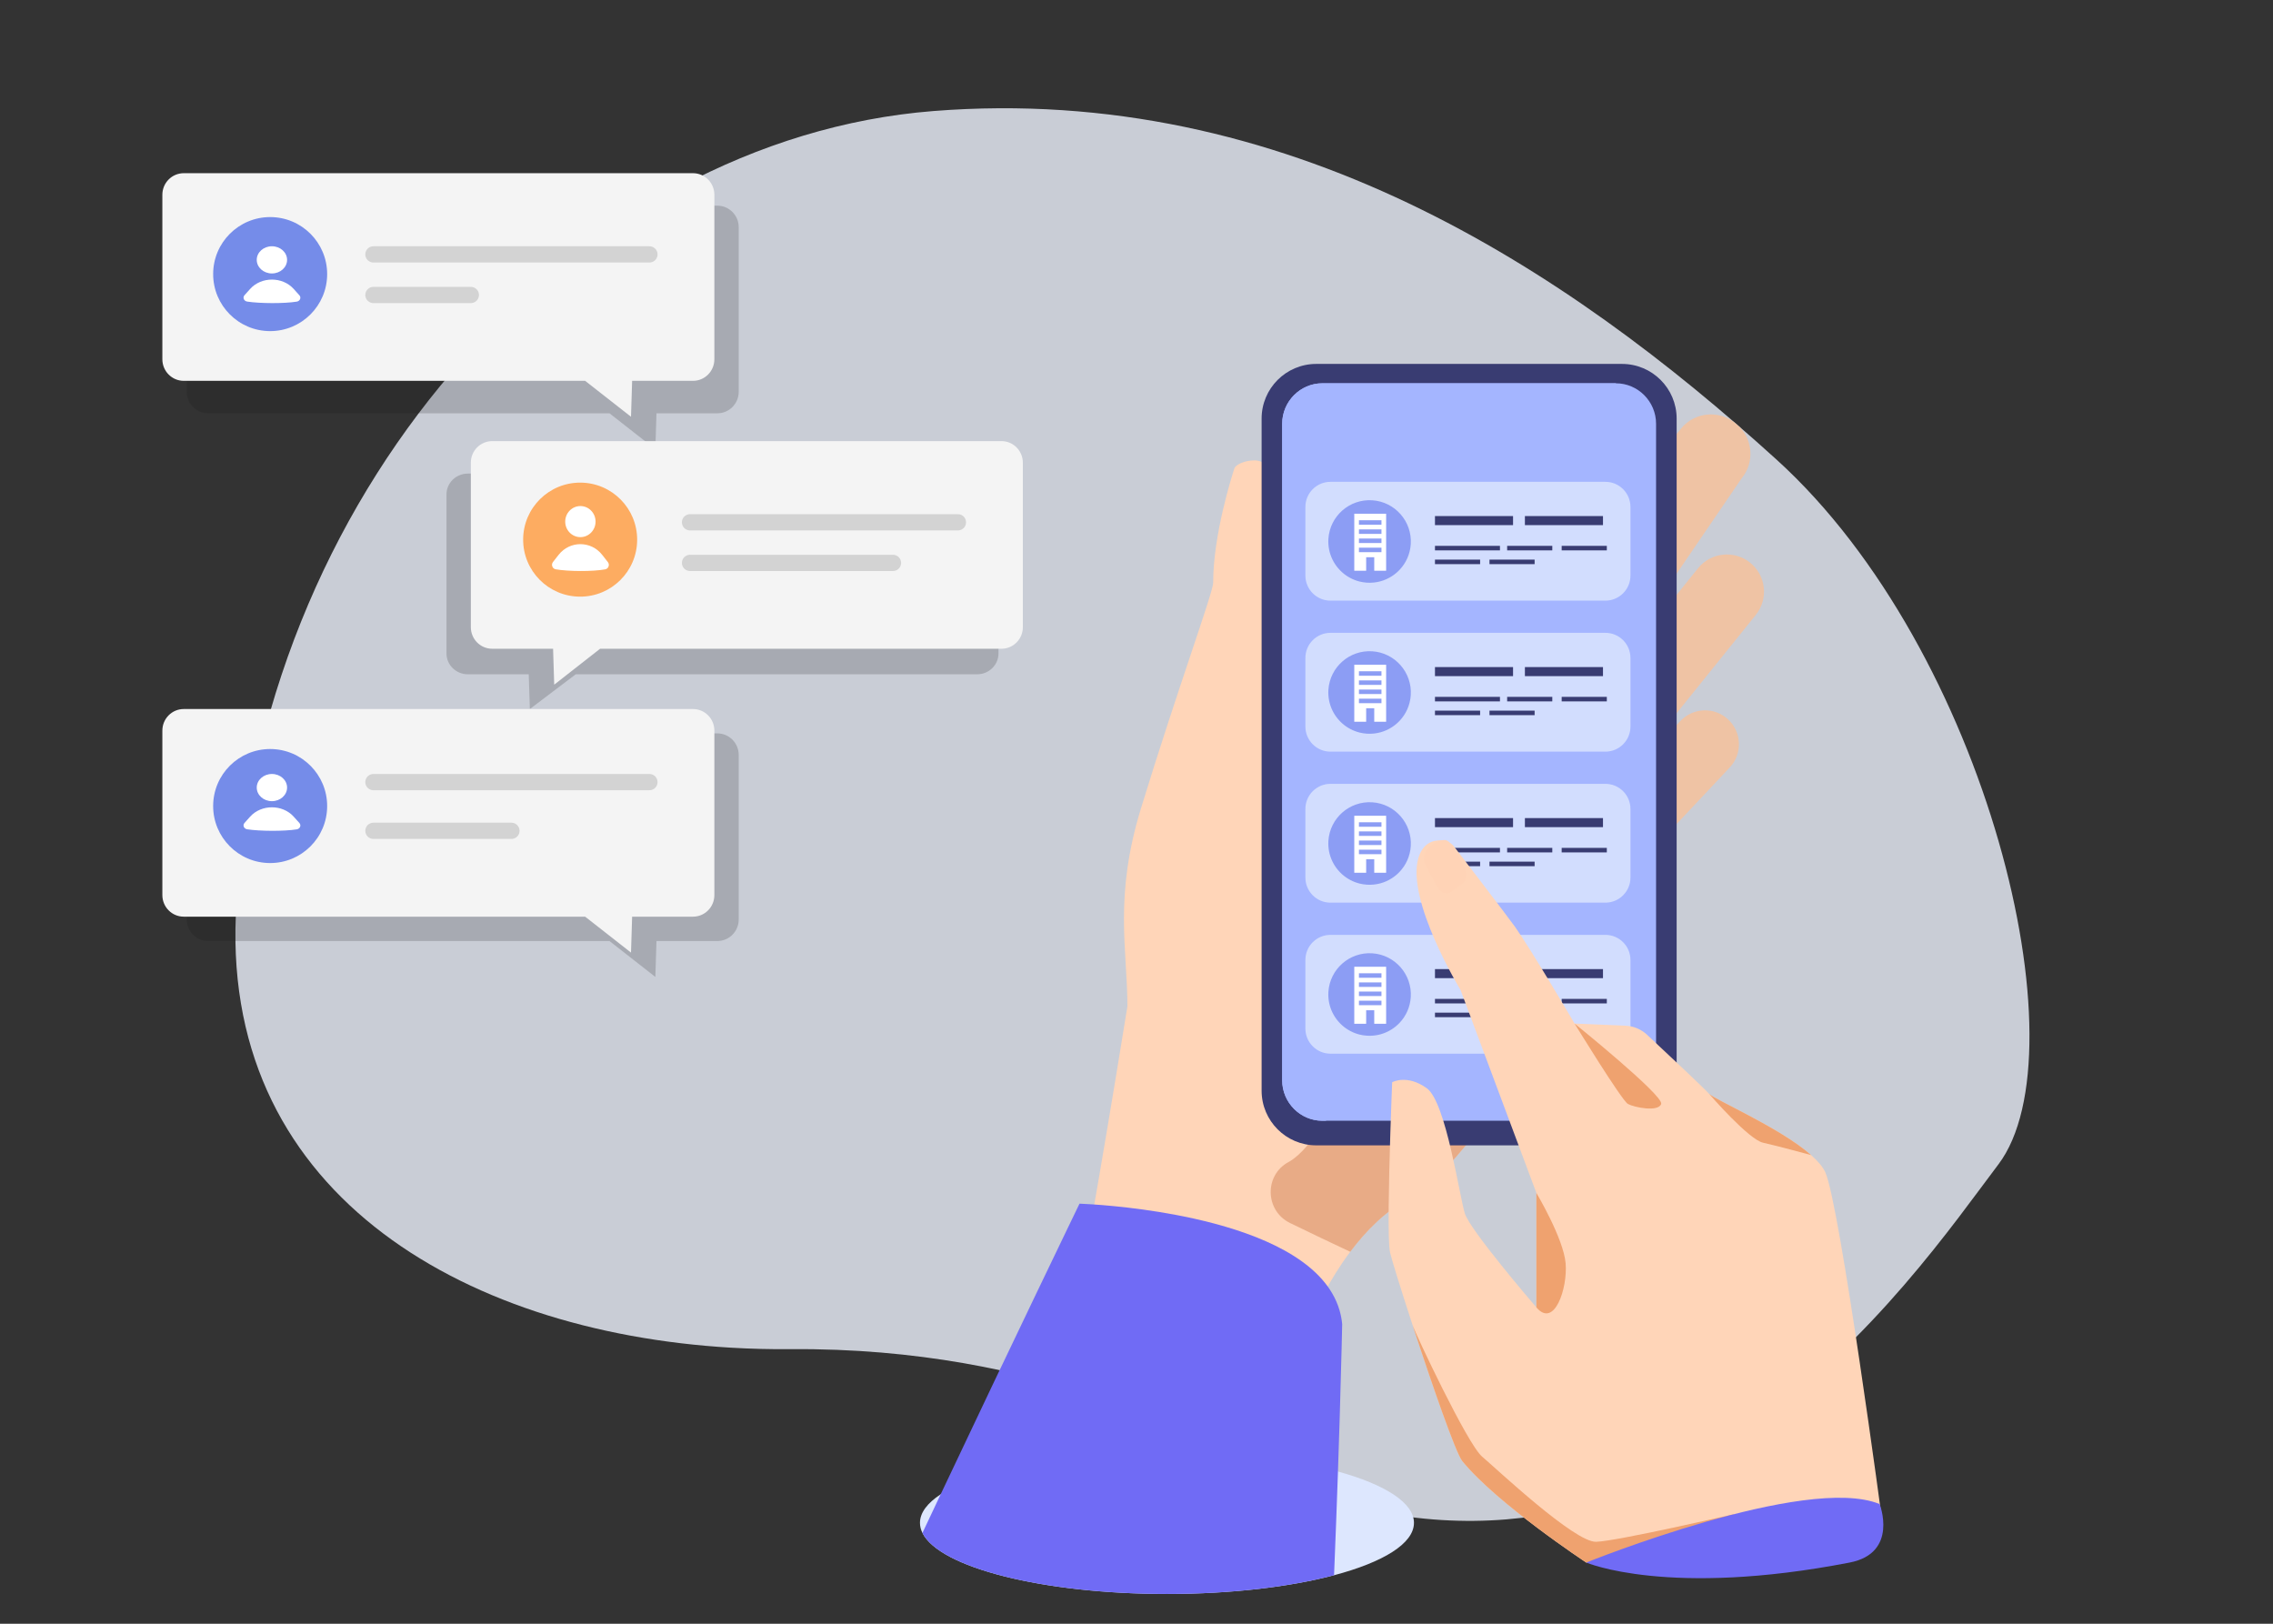
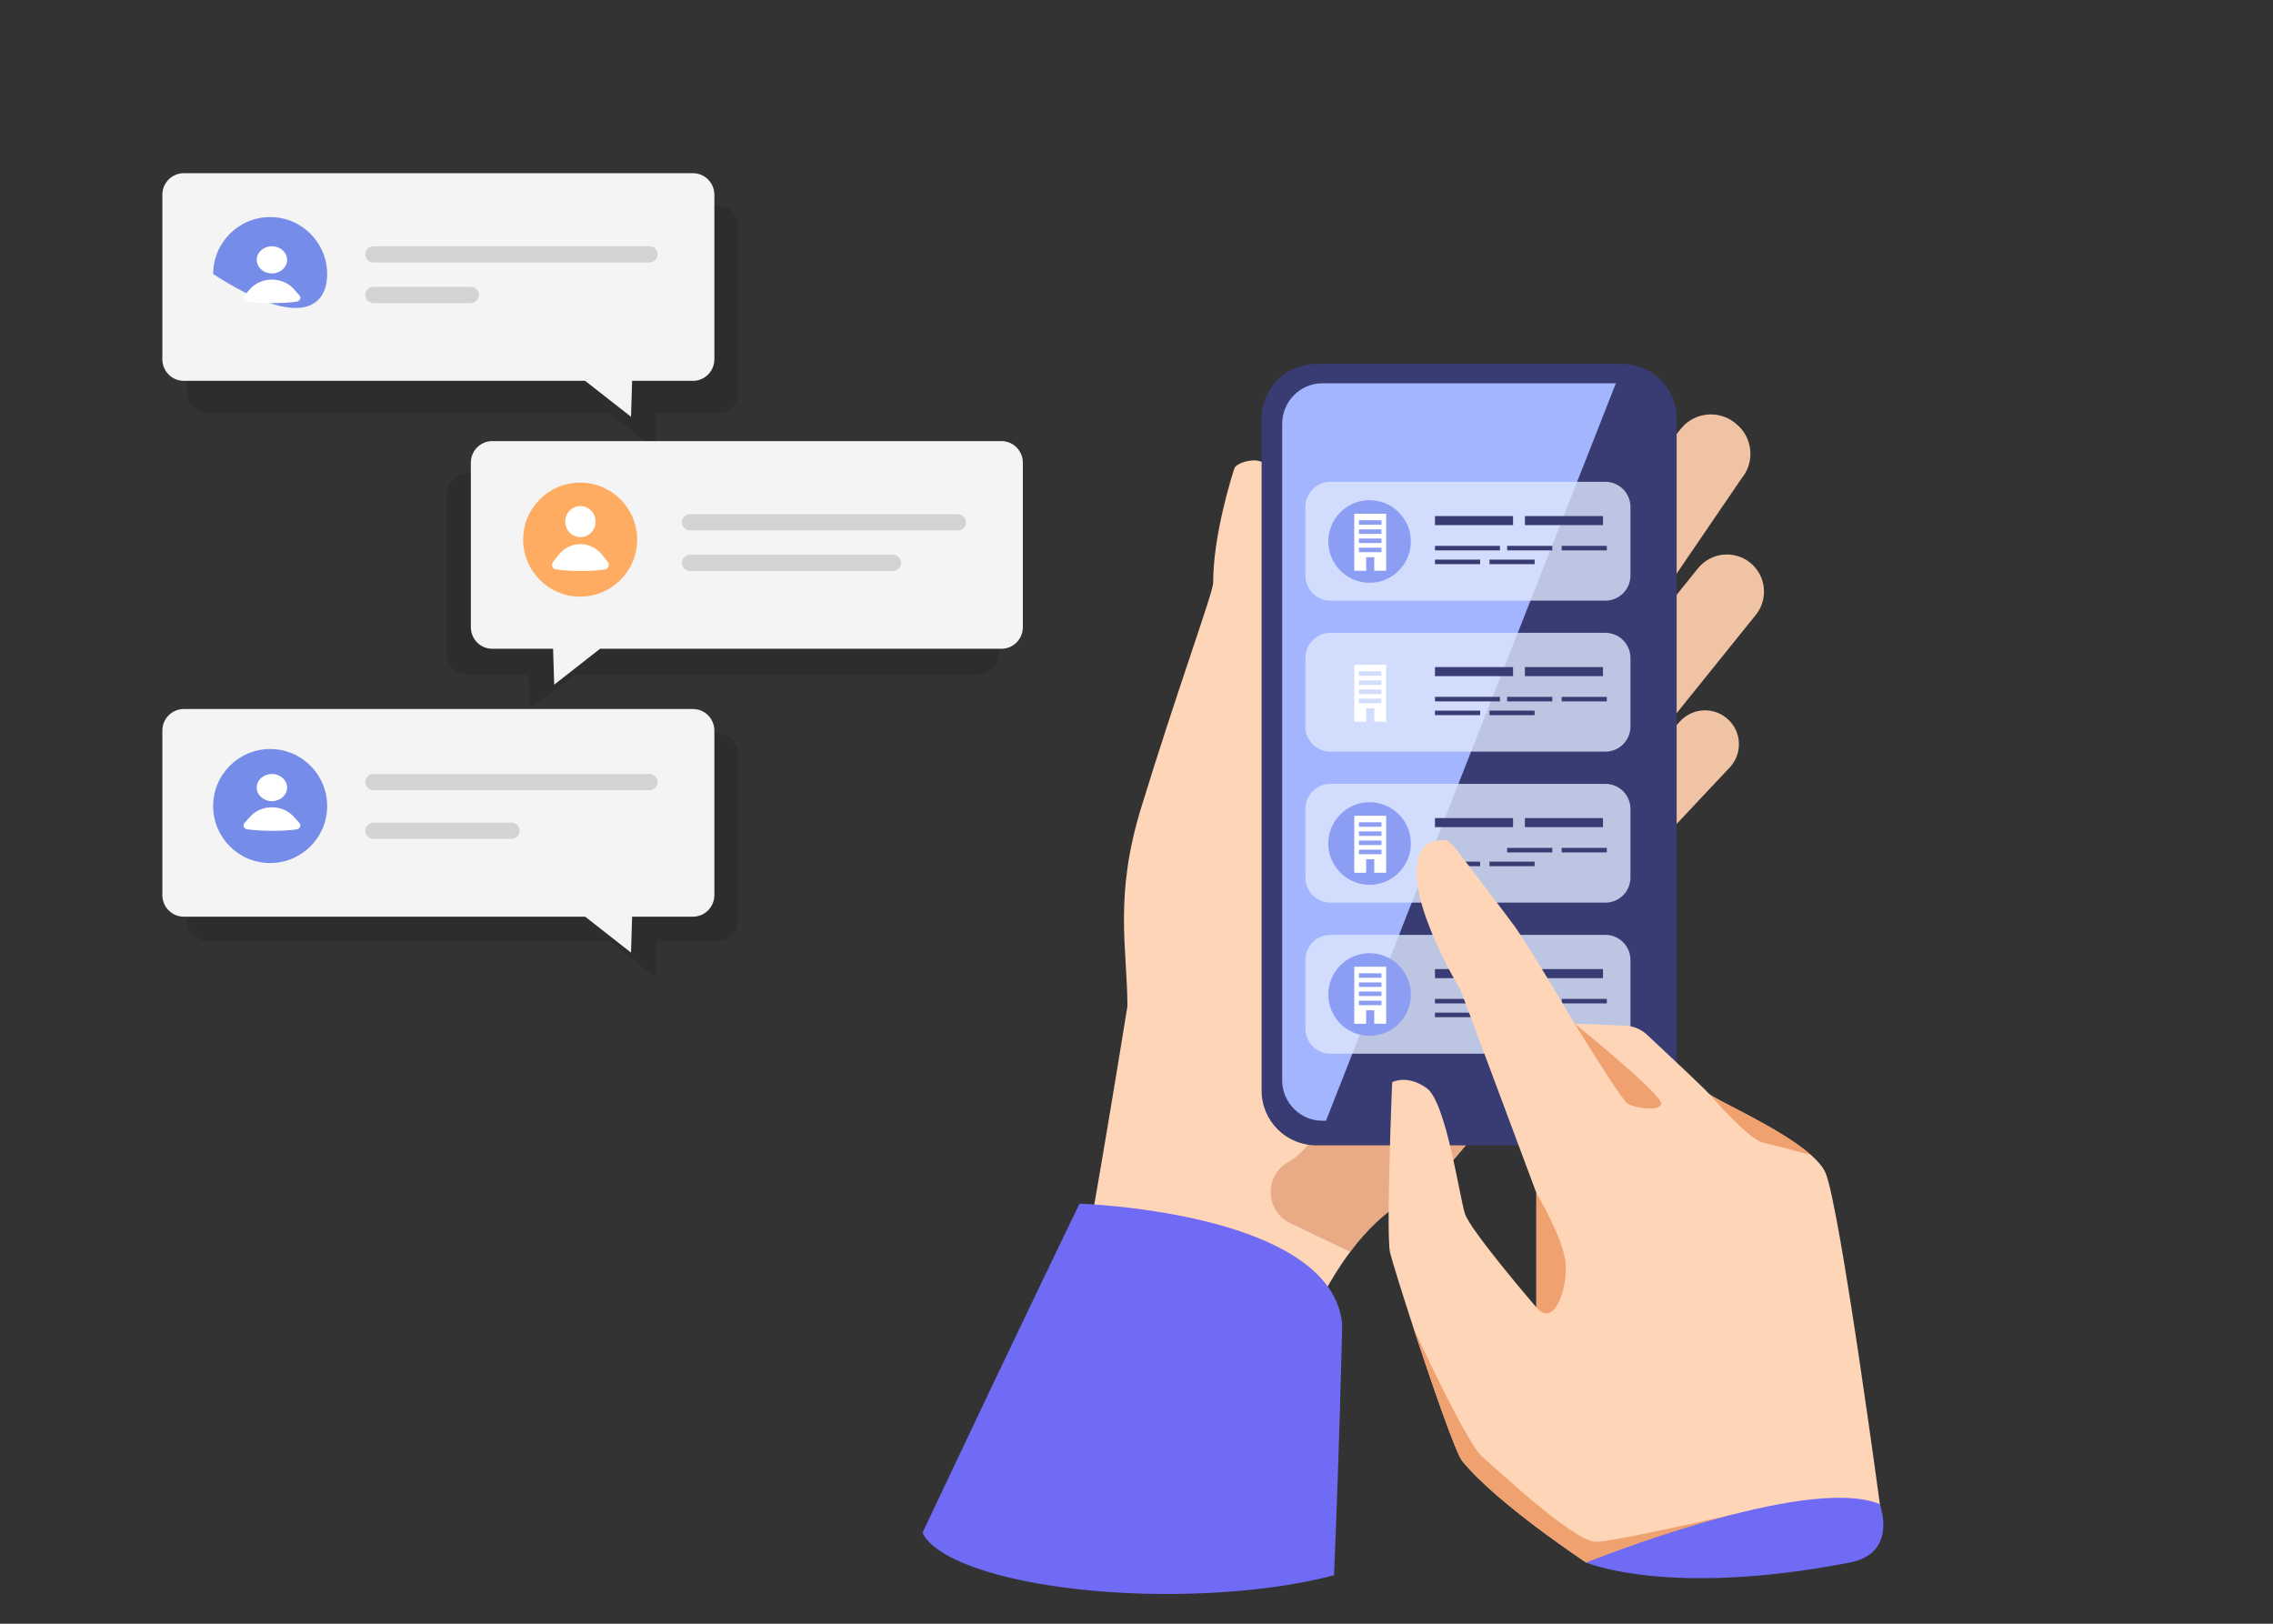
<svg xmlns="http://www.w3.org/2000/svg" width="280" height="200" viewBox="0 0 280 200" fill="none">
  <rect x="0" y="0" width="280" height="200" fill="#333333" stroke="none" />
  <g clip-path="url(#clip0_0_1154)">
-     <path d="M246.167 143.428C235.62 157.355 205.347 202.981 155.733 181.821C155.733 181.821 148.522 176.598 135.551 172.188C125.854 168.89 112.939 166.047 97.412 166.18C94.943 166.201 92.482 166.14 90.042 165.997C56.579 164.027 26.678 146.482 29.141 111.168C32.774 59.095 71.459 17.114 114.964 13.678C158.469 10.241 192.894 33.067 218.857 56.622C244.818 80.179 256.714 129.501 246.167 143.43V143.428Z" fill="#EFF4FF" fill-opacity="0.8" />
-   </g>
+     </g>
  <path d="M199.22 89.639C197.253 88.054 196.943 85.175 198.528 83.208L209.165 70.001C210.749 68.034 213.629 67.724 215.595 69.309C217.562 70.893 217.872 73.773 216.287 75.74L205.65 88.947C204.065 90.913 201.186 91.223 199.22 89.639Z" fill="#EFC3A4" />
  <path d="M200.843 101.452C199.162 99.872 199.08 97.229 200.66 95.548L206.992 88.811C208.572 87.13 211.214 87.048 212.895 88.628C214.576 90.208 214.658 92.851 213.078 94.531L206.746 101.269C205.166 102.95 202.524 103.031 200.843 101.452Z" fill="#EFC3A4" />
-   <path d="M174.179 187.572C174.179 190.126 170.386 192.423 164.335 194.026C158.919 195.459 151.69 196.333 143.753 196.333C128.411 196.333 115.722 193.064 113.63 188.812C113.429 188.407 113.327 187.993 113.327 187.572C113.327 186.322 114.236 185.133 115.876 184.057C120.58 180.969 131.291 178.811 143.754 178.811C151.928 178.811 159.351 179.738 164.817 181.25C170.588 182.844 174.18 185.088 174.18 187.572H174.179Z" fill="#DDE7FE" />
  <path d="M199.938 109.594C199.938 109.594 191.618 126.242 183.165 137.733C179.802 142.307 176.417 146.063 173.53 147.63C170.703 149.163 168.309 151.544 166.329 154.184C161.2 161.017 158.833 169.573 158.833 169.573H130.5C130.5 169.573 131.5 169.573 138.885 123.928C138.852 116.787 137.22 110.436 140.554 99.558C144.999 85.046 149.451 72.938 149.447 71.777C149.429 65.924 151.771 58.553 152.066 57.67C152.195 57.289 153.219 56.707 154.549 56.708C155.617 56.708 157.429 57.74 157.886 59.86C160.198 70.577 157.415 77.646 157.447 77.961C158.262 86.198 155.811 92.312 157.53 93.931C157.593 93.991 157.713 93.963 157.881 93.855C160.861 91.942 179.354 64.979 181.632 64.397C184.038 63.783 199.94 109.594 199.94 109.594H199.938Z" fill="#FFD5B8" />
  <path d="M165.337 163.104C165.337 163.104 165.251 167.275 165.045 174.156C165.034 174.519 165.022 174.887 165.011 175.264C164.955 177.096 164.89 179.098 164.817 181.25C164.686 185.084 164.526 189.389 164.336 194.026C158.92 195.459 151.692 196.333 143.754 196.333C128.412 196.333 115.723 193.064 113.631 188.812C114.39 187.201 115.14 185.615 115.876 184.057C120.508 174.261 124.632 165.622 127.671 159.288C127.679 159.27 127.686 159.255 127.695 159.239L127.708 159.211C130.978 152.392 132.979 148.261 132.979 148.261C132.979 148.261 133.049 148.263 133.184 148.268C134.231 148.312 139.159 148.566 144.856 149.643C145.163 149.7 145.471 149.761 145.782 149.824C152.551 151.193 160.148 153.739 163.556 158.457C163.75 158.727 163.932 159.004 164.098 159.288C164.486 159.949 164.795 160.65 165.011 161.393C165.171 161.94 165.282 162.509 165.338 163.102L165.337 163.104Z" fill="#706BF5" />
  <path d="M214.55 58.907L207.858 68.72L201.29 78.351C200.889 78.834 200.425 79.001 199.924 78.954C198.348 78.804 196.397 76.531 194.878 75.272L194.724 75.145C192.72 73.487 192.437 70.492 194.094 68.489L204.132 56.353L207.109 52.753C208.767 50.749 211.762 50.466 213.765 52.123L213.919 52.25C215.923 53.908 216.207 56.904 214.549 58.908L214.55 58.907Z" fill="#EFC3A4" />
  <path opacity="0.5" d="M183.166 137.734C179.803 142.308 176.419 146.065 173.531 147.631C170.704 149.164 168.31 151.546 166.33 154.185C164.053 153.123 161.455 151.876 158.918 150.644C155.827 149.141 155.709 144.752 158.736 143.126C158.765 143.11 158.794 143.095 158.822 143.077C161.659 141.454 164.565 135.723 164.565 135.723L183.166 137.734Z" fill="#D38254" />
  <path d="M199.804 44.825H162.146C158.427 44.825 155.412 47.84 155.412 51.559V134.341C155.412 138.06 158.427 141.075 162.146 141.075H199.804C203.523 141.075 206.538 138.06 206.538 134.341V51.559C206.538 47.84 203.523 44.825 199.804 44.825Z" fill="#393C72" />
-   <path d="M204.003 52.198V133.059C204.003 135.802 201.775 138.046 199.052 138.046H162.894C160.172 138.046 157.945 135.802 157.945 133.059V52.198C157.945 49.455 160.172 47.211 162.894 47.211H199.052C201.774 47.211 204.003 49.455 204.003 52.198Z" fill="#A4B5FF" />
  <path d="M199.053 47.21L163.342 138.046H162.894C160.172 138.046 157.945 135.802 157.945 133.059V52.198C157.945 49.455 160.172 47.211 162.894 47.211H199.052L199.053 47.21Z" fill="#A4B5FF" />
  <path opacity="0.8" d="M197.758 59.348H163.895C162.189 59.348 160.806 60.731 160.806 62.437V70.892C160.806 72.599 162.189 73.982 163.895 73.982H197.758C199.465 73.982 200.848 72.599 200.848 70.892V62.437C200.848 60.731 199.465 59.348 197.758 59.348Z" fill="#DDE7FE" />
  <path d="M186.385 63.565H176.767V64.681H186.385V63.565Z" fill="#393C72" />
  <path d="M197.464 63.565H187.846V64.681H197.464V63.565Z" fill="#393C72" />
  <path d="M184.773 67.234H176.767V67.791H184.773V67.234Z" fill="#393C72" />
  <path d="M191.22 67.234H185.659V67.791H191.22V67.234Z" fill="#393C72" />
  <path d="M197.937 67.234H192.375V67.791H197.937V67.234Z" fill="#393C72" />
  <path d="M182.328 68.929H176.767V69.487H182.328V68.929Z" fill="#393C72" />
  <path d="M189.043 68.929H183.482V69.487H189.043V68.929Z" fill="#393C72" />
  <path d="M173.786 67.021C173.706 68.254 173.194 69.356 172.405 70.189C172.118 70.49 171.796 70.757 171.446 70.98C171.02 71.253 170.55 71.465 170.052 71.6C169.523 71.745 168.963 71.805 168.386 71.769C168.071 71.748 167.763 71.7 167.468 71.626C167.079 71.527 166.708 71.385 166.362 71.203C165.998 71.013 165.659 70.781 165.355 70.512C165.165 70.346 164.988 70.165 164.825 69.97C164.548 69.642 164.313 69.278 164.126 68.889C163.761 68.129 163.582 67.27 163.639 66.369C163.82 63.568 166.236 61.441 169.038 61.621C171.839 61.801 173.965 64.22 173.786 67.021Z" fill="#8C9DF4" />
  <path d="M166.827 63.277V70.299H168.291V68.635H169.287V70.299H170.75V63.277H166.827ZM170.176 68.012H167.401V67.458H170.176V68.012ZM170.176 66.886H167.401V66.331H170.176V66.886ZM170.176 65.76H167.401V65.206H170.176V65.76ZM170.176 64.635H167.401V64.08H170.176V64.635Z" fill="white" />
  <path opacity="0.8" d="M197.758 77.948H163.895C162.189 77.948 160.806 79.331 160.806 81.037V89.492C160.806 91.199 162.189 92.582 163.895 92.582H197.758C199.465 92.582 200.848 91.199 200.848 89.492V81.037C200.848 79.331 199.465 77.948 197.758 77.948Z" fill="#DDE7FE" />
  <path d="M186.385 82.165H176.767V83.281H186.385V82.165Z" fill="#393C72" />
  <path d="M197.464 82.165H187.846V83.281H197.464V82.165Z" fill="#393C72" />
  <path d="M184.773 85.834H176.767V86.392H184.773V85.834Z" fill="#393C72" />
  <path d="M191.22 85.834H185.659V86.392H191.22V85.834Z" fill="#393C72" />
  <path d="M197.937 85.834H192.375V86.392H197.937V85.834Z" fill="#393C72" />
  <path d="M182.328 87.531H176.767V88.088H182.328V87.531Z" fill="#393C72" />
  <path d="M189.043 87.531H183.482V88.088H189.043V87.531Z" fill="#393C72" />
-   <path d="M173.786 85.621C173.706 86.854 173.194 87.957 172.405 88.789C172.118 89.091 171.796 89.357 171.446 89.58C171.02 89.854 170.55 90.065 170.052 90.2C169.523 90.346 168.963 90.405 168.386 90.369C168.071 90.348 167.763 90.3 167.468 90.226C167.079 90.127 166.708 89.986 166.362 89.804C165.998 89.613 165.659 89.381 165.355 89.113C165.165 88.947 164.988 88.765 164.825 88.571C164.548 88.242 164.313 87.879 164.126 87.489C163.761 86.73 163.582 85.87 163.639 84.969C163.82 82.168 166.236 80.041 169.038 80.221C171.839 80.402 173.965 82.82 173.786 85.621Z" fill="#8C9DF4" />
  <path d="M166.827 81.877V88.899H168.291V87.235H169.287V88.899H170.75V81.877H166.827ZM170.176 86.613H167.401V86.058H170.176V86.613ZM170.176 85.486H167.401V84.932H170.176V85.486ZM170.176 84.36H167.401V83.806H170.176V84.36ZM170.176 83.235H167.401V82.681H170.176V83.235Z" fill="white" />
  <path opacity="0.8" d="M197.758 96.548H163.895C162.189 96.548 160.806 97.931 160.806 99.638V108.093C160.806 109.799 162.189 111.182 163.895 111.182H197.758C199.465 111.182 200.848 109.799 200.848 108.093V99.638C200.848 97.931 199.465 96.548 197.758 96.548Z" fill="#DDE7FE" />
  <path d="M186.385 100.766H176.767V101.881H186.385V100.766Z" fill="#393C72" />
  <path d="M197.464 100.766H187.846V101.881H197.464V100.766Z" fill="#393C72" />
-   <path d="M184.773 104.435H176.767V104.993H184.773V104.435Z" fill="#393C72" />
  <path d="M191.22 104.435H185.659V104.993H191.22V104.435Z" fill="#393C72" />
  <path d="M197.937 104.435H192.375V104.993H197.937V104.435Z" fill="#393C72" />
  <path d="M182.328 106.131H176.767V106.689H182.328V106.131Z" fill="#393C72" />
  <path d="M189.043 106.131H183.482V106.689H189.043V106.131Z" fill="#393C72" />
  <path d="M173.786 104.222C173.706 105.455 173.194 106.557 172.405 107.389C172.118 107.691 171.796 107.957 171.446 108.18C171.02 108.454 170.55 108.665 170.052 108.801C169.523 108.946 168.963 109.006 168.386 108.969C168.071 108.948 167.763 108.901 167.468 108.826C167.079 108.727 166.708 108.586 166.362 108.404C165.998 108.213 165.659 107.981 165.355 107.713C165.165 107.547 164.988 107.365 164.825 107.171C164.548 106.843 164.313 106.479 164.126 106.089C163.761 105.33 163.582 104.471 163.639 103.57C163.82 100.768 166.236 98.642 169.038 98.821C171.839 99.002 173.965 101.42 173.786 104.222Z" fill="#8C9DF4" />
  <path d="M166.827 100.478V107.499H168.291V105.835H169.287V107.499H170.75V100.478H166.827ZM170.176 105.213H167.401V104.659H170.176V105.213ZM170.176 104.086H167.401V103.532H170.176V104.086ZM170.176 102.961H167.401V102.406H170.176V102.961ZM170.176 101.835H167.401V101.281H170.176V101.835Z" fill="white" />
  <path opacity="0.8" d="M197.758 115.15H163.895C162.189 115.15 160.806 116.533 160.806 118.239V126.694C160.806 128.4 162.189 129.784 163.895 129.784H197.758C199.465 129.784 200.848 128.4 200.848 126.694V118.239C200.848 116.533 199.465 115.15 197.758 115.15Z" fill="#DDE7FE" />
  <path d="M186.385 119.366H176.767V120.482H186.385V119.366Z" fill="#393C72" />
  <path d="M197.464 119.366H187.846V120.482H197.464V119.366Z" fill="#393C72" />
  <path d="M184.773 123.036H176.767V123.593H184.773V123.036Z" fill="#393C72" />
  <path d="M191.22 123.036H185.659V123.593H191.22V123.036Z" fill="#393C72" />
  <path d="M197.937 123.036H192.375V123.593H197.937V123.036Z" fill="#393C72" />
  <path d="M182.328 124.731H176.767V125.289H182.328V124.731Z" fill="#393C72" />
  <path d="M189.043 124.731H183.482V125.289H189.043V124.731Z" fill="#393C72" />
  <path d="M173.786 122.822C173.706 124.055 173.194 125.157 172.405 125.99C172.118 126.291 171.796 126.557 171.446 126.781C171.02 127.054 170.55 127.265 170.052 127.401C169.523 127.546 168.963 127.606 168.386 127.569C168.071 127.549 167.763 127.501 167.468 127.427C167.079 127.328 166.708 127.186 166.362 127.004C165.998 126.814 165.659 126.582 165.355 126.313C165.165 126.147 164.988 125.965 164.825 125.771C164.548 125.443 164.313 125.079 164.126 124.69C163.761 123.93 163.582 123.071 163.639 122.17C163.82 119.368 166.236 117.242 169.038 117.421C171.839 117.602 173.965 120.02 173.786 122.822Z" fill="#8C9DF4" />
  <path d="M166.827 119.078V126.1H168.291V124.436H169.287V126.1H170.75V119.078H166.827ZM170.176 123.813H167.401V123.259H170.176V123.813ZM170.176 122.686H167.401V122.132H170.176V122.686ZM170.176 121.561H167.401V121.007H170.176V121.561ZM170.176 120.435H167.401V119.881H170.176V120.435Z" fill="white" />
  <path d="M231.943 187.977L202.221 192.429L195.404 192.463C195.404 192.463 184.409 185.217 180.132 179.961C179.315 178.956 176.326 170.3 174.027 163.271C172.593 158.881 171.429 155.125 171.232 154.263C170.919 152.893 171.087 145.379 171.264 139.735L171.266 139.657C171.365 136.529 171.467 133.993 171.49 133.423L171.495 133.302C171.495 133.302 171.495 133.302 171.496 133.302C171.556 133.269 173.355 132.308 175.762 134.042C178.137 135.756 179.786 147.4 180.458 149.495C181.107 151.524 188.758 160.451 189.236 161.006C189.243 161.015 189.252 161.025 189.259 161.033V146.937L179.92 121.945C179.92 121.945 173.156 110.839 174.735 105.652C175.294 103.819 176.553 103.475 177.521 103.511C177.621 103.515 177.719 103.523 177.811 103.534C178.083 103.566 178.342 103.654 178.573 103.79C178.821 103.934 179.036 104.134 179.202 104.377C179.202 104.377 185.743 112.913 186.63 114.162C188.617 116.96 193.968 126.076 193.968 126.076L200.231 126.339C201.224 126.38 202.168 126.776 202.893 127.453C205.121 129.533 209.923 134.036 210.511 134.706C210.511 134.706 210.511 134.707 210.514 134.709C210.515 134.712 210.516 134.713 210.519 134.714C210.52 134.715 210.522 134.718 210.523 134.72C211.255 135.475 219.298 138.916 223.103 142.275C223.915 142.992 224.533 143.706 224.846 144.387C226.639 148.289 231.943 187.976 231.943 187.976V187.977Z" fill="#FFD5B8" />
  <path d="M193.965 126.076C193.965 126.076 199.768 135.549 200.535 135.976C201.303 136.404 204.29 137.001 204.632 135.976C204.973 134.952 193.965 126.076 193.965 126.076Z" fill="#EFA26F" />
  <path d="M223.102 142.277C223.032 142.257 218.958 141.141 217.182 140.75C215.431 140.364 210.736 134.964 210.517 134.714C211.211 135.456 219.287 138.907 223.102 142.277Z" fill="#EFA26F" />
  <path d="M189.258 161.033V146.936C189.258 146.936 192.606 152.538 192.863 155.611C193.119 158.682 191.471 163.655 189.258 161.033Z" fill="#EFA26F" />
  <path d="M177.109 109.305C176.62 108.465 175.742 106.943 175.441 106.091C175.355 105.85 175.366 105.368 175.662 104.855C175.839 104.548 176.118 104.228 176.541 103.943C176.74 103.809 176.94 103.691 177.157 103.611C177.411 103.519 177.675 103.47 177.947 103.466C178.191 103.464 178.446 103.605 178.621 103.858C178.621 103.858 178.622 103.86 178.623 103.862C179.204 104.709 179.94 105.861 180.439 106.905C180.786 107.626 180.676 108.458 180.172 108.824L179.936 108.996L178.73 109.876C178.229 110.241 177.507 109.992 177.108 109.306L177.109 109.305Z" fill="#FFD3B6" />
  <path d="M213.723 186.473L202.22 192.429L195.403 192.463C195.403 192.463 184.408 185.217 180.131 179.961C179.314 178.956 176.325 170.3 174.026 163.271V163.268C174.332 164.201 180.742 177.856 182.568 179.409C184.394 180.96 193.977 189.997 196.625 189.907C199.25 189.817 213.499 186.524 213.723 186.474V186.473Z" fill="#EFA26F" />
  <path d="M195.403 192.465C195.403 192.465 222.469 181.526 231.545 185.26C231.545 185.26 233.909 191.29 227.854 192.463C205.499 196.798 195.403 192.463 195.403 192.463V192.465Z" fill="#706BF5" />
  <g style="mix-blend-mode:multiply" opacity="0.19">
    <path d="M88.369 25.333H25.632C24.179 25.333 23 26.523 23 27.991V48.25C23 49.718 24.179 50.908 25.632 50.908H75.079L80.73 55.333L80.868 50.908H88.368C89.821 50.908 91 49.718 91 48.25V27.991C91 26.523 89.821 25.333 88.368 25.333H88.369Z" fill="#151515" />
  </g>
  <path d="M85.369 21.333H22.632C21.179 21.333 20 22.523 20 23.991V44.25C20 45.718 21.179 46.908 22.632 46.908H72.079L77.73 51.333L77.868 46.908H85.368C86.821 46.908 88 45.718 88 44.25V23.991C88 22.523 86.821 21.333 85.368 21.333H85.369Z" fill="#F4F4F4" />
  <path d="M46 31.333H80" stroke="#D3D3D3" stroke-width="2" stroke-miterlimit="10" stroke-linecap="round" />
  <path d="M46 36.333H58" stroke="#D3D3D3" stroke-width="2" stroke-miterlimit="10" stroke-linecap="round" />
-   <path opacity="0.64" d="M40.301 33.77C40.306 29.891 37.166 26.743 33.288 26.738C29.41 26.734 26.262 29.874 26.258 33.752C26.253 37.631 29.393 40.779 33.271 40.784C37.149 40.788 40.297 37.648 40.301 33.77Z" fill="#2E52E3" />
+   <path opacity="0.64" d="M40.301 33.77C40.306 29.891 37.166 26.743 33.288 26.738C29.41 26.734 26.262 29.874 26.258 33.752C37.149 40.788 40.297 37.648 40.301 33.77Z" fill="#2E52E3" />
  <path d="M31.627 32.007C31.627 31.083 32.464 30.333 33.496 30.333C34.528 30.333 35.364 31.083 35.364 32.007C35.364 32.932 34.528 33.682 33.496 33.682C32.464 33.682 31.627 32.932 31.627 32.007ZM36.877 36.367L36.177 35.588C34.799 34.054 32.193 34.054 30.815 35.588L30.121 36.361C29.861 36.651 30.043 37.084 30.454 37.147C32.001 37.383 34.984 37.405 36.554 37.153C36.96 37.087 37.137 36.655 36.879 36.368L36.877 36.367Z" fill="white" />
  <g style="mix-blend-mode:multiply" opacity="0.19">
    <path d="M57.632 58.333H120.368C121.821 58.333 123 59.484 123 60.902V80.486C123 81.905 121.821 83.055 120.368 83.055H70.921L65.27 87.333L65.132 83.055H57.632C56.179 83.055 55 81.905 55 80.486V60.902C55 59.484 56.179 58.333 57.632 58.333Z" fill="#151515" />
  </g>
  <path d="M60.632 54.333H123.368C124.821 54.333 126 55.523 126 56.991V77.25C126 78.718 124.821 79.908 123.368 79.908H73.921L68.27 84.333L68.132 79.908H60.632C59.179 79.908 58 78.718 58 77.25V56.991C58 55.523 59.179 54.333 60.632 54.333Z" fill="#F4F4F4" />
  <path d="M85 64.333H118" stroke="#D3D3D3" stroke-width="2" stroke-miterlimit="10" stroke-linecap="round" />
  <path d="M85 69.333H110" stroke="#D3D3D3" stroke-width="2" stroke-miterlimit="10" stroke-linecap="round" />
  <path d="M78.488 66.504C78.508 62.626 75.38 59.466 71.502 59.446C67.624 59.427 64.464 62.555 64.445 66.433C64.425 70.312 67.553 73.472 71.431 73.491C75.309 73.511 78.469 70.383 78.488 66.504Z" fill="#FDAC61" />
  <path d="M69.627 64.247C69.627 63.19 70.464 62.333 71.496 62.333C72.528 62.333 73.365 63.19 73.365 64.247C73.365 65.303 72.528 66.16 71.496 66.16C70.464 66.16 69.627 65.303 69.627 64.247ZM74.877 69.229L74.177 68.338C72.799 66.586 70.193 66.586 68.815 68.338L68.121 69.222C67.861 69.553 68.043 70.049 68.454 70.121C70.001 70.39 72.984 70.415 74.554 70.127C74.96 70.052 75.137 69.558 74.879 69.23L74.877 69.229Z" fill="white" />
  <g style="mix-blend-mode:multiply" opacity="0.19">
    <path d="M88.369 90.333H25.632C24.179 90.333 23 91.523 23 92.991V113.25C23 114.718 24.179 115.908 25.632 115.908H75.079L80.73 120.333L80.868 115.908H88.368C89.821 115.908 91 114.718 91 113.25V92.991C91 91.523 89.821 90.333 88.368 90.333H88.369Z" fill="#151515" />
  </g>
  <path d="M85.369 87.333H22.632C21.179 87.333 20 88.523 20 89.991V110.25C20 111.718 21.179 112.908 22.632 112.908H72.079L77.73 117.333L77.868 112.908H85.368C86.821 112.908 88 111.718 88 110.25V89.991C88 88.523 86.821 87.333 85.368 87.333H85.369Z" fill="#F4F4F4" />
  <path d="M46 96.333H80" stroke="#D3D3D3" stroke-width="2" stroke-miterlimit="10" stroke-linecap="round" />
  <path d="M46 102.333H63" stroke="#D3D3D3" stroke-width="2" stroke-miterlimit="10" stroke-linecap="round" />
  <path opacity="0.64" d="M40.301 99.307C40.315 95.429 37.183 92.273 33.305 92.259C29.427 92.245 26.271 95.377 26.257 99.256C26.243 103.134 29.375 106.29 33.253 106.304C37.131 106.319 40.287 103.186 40.301 99.307Z" fill="#2E52E3" />
  <path d="M31.627 97.007C31.627 96.083 32.464 95.333 33.496 95.333C34.528 95.333 35.364 96.083 35.364 97.007C35.364 97.932 34.528 98.682 33.496 98.682C32.464 98.682 31.627 97.932 31.627 97.007ZM36.877 101.367L36.177 100.588C34.799 99.055 32.193 99.055 30.815 100.588L30.121 101.361C29.861 101.651 30.043 102.084 30.454 102.147C32.001 102.383 34.984 102.405 36.554 102.153C36.96 102.087 37.137 101.655 36.879 101.368L36.877 101.367Z" fill="white" />
  <defs>
    <clipPath id="clip0_0_1154">
      <rect width="221" height="174" fill="white" transform="translate(29 13.333)" />
    </clipPath>
  </defs>
</svg>